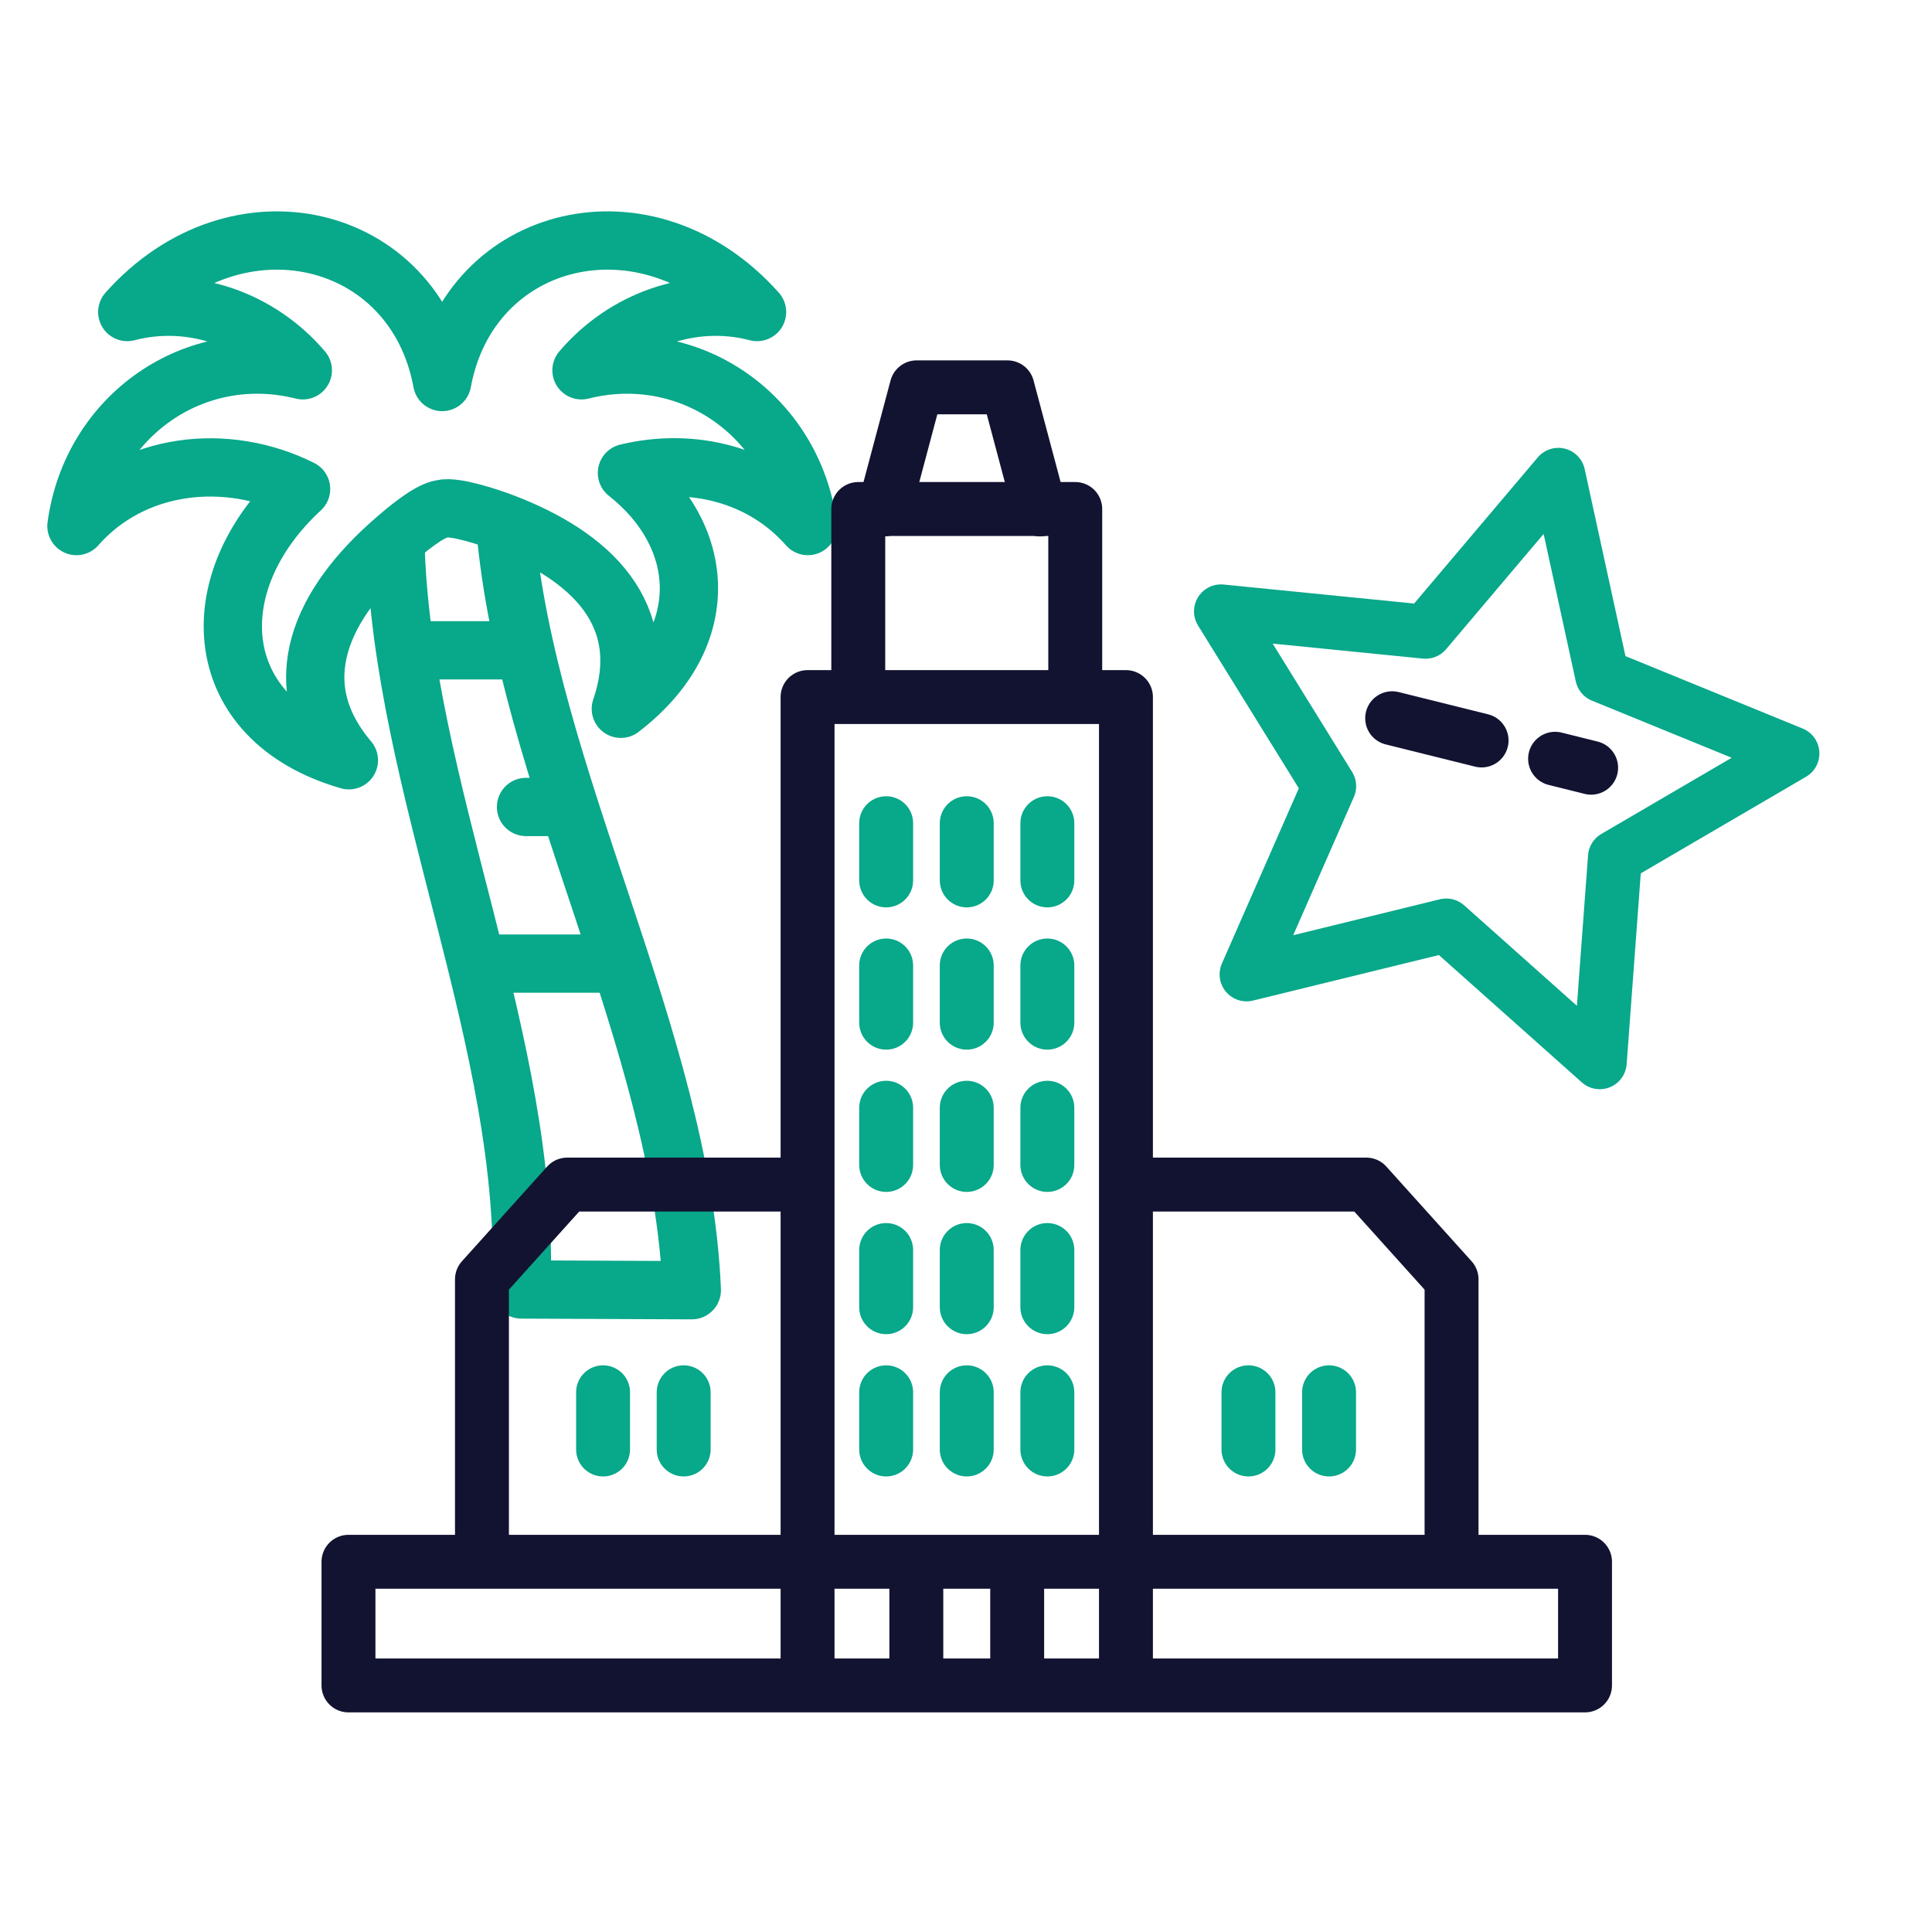
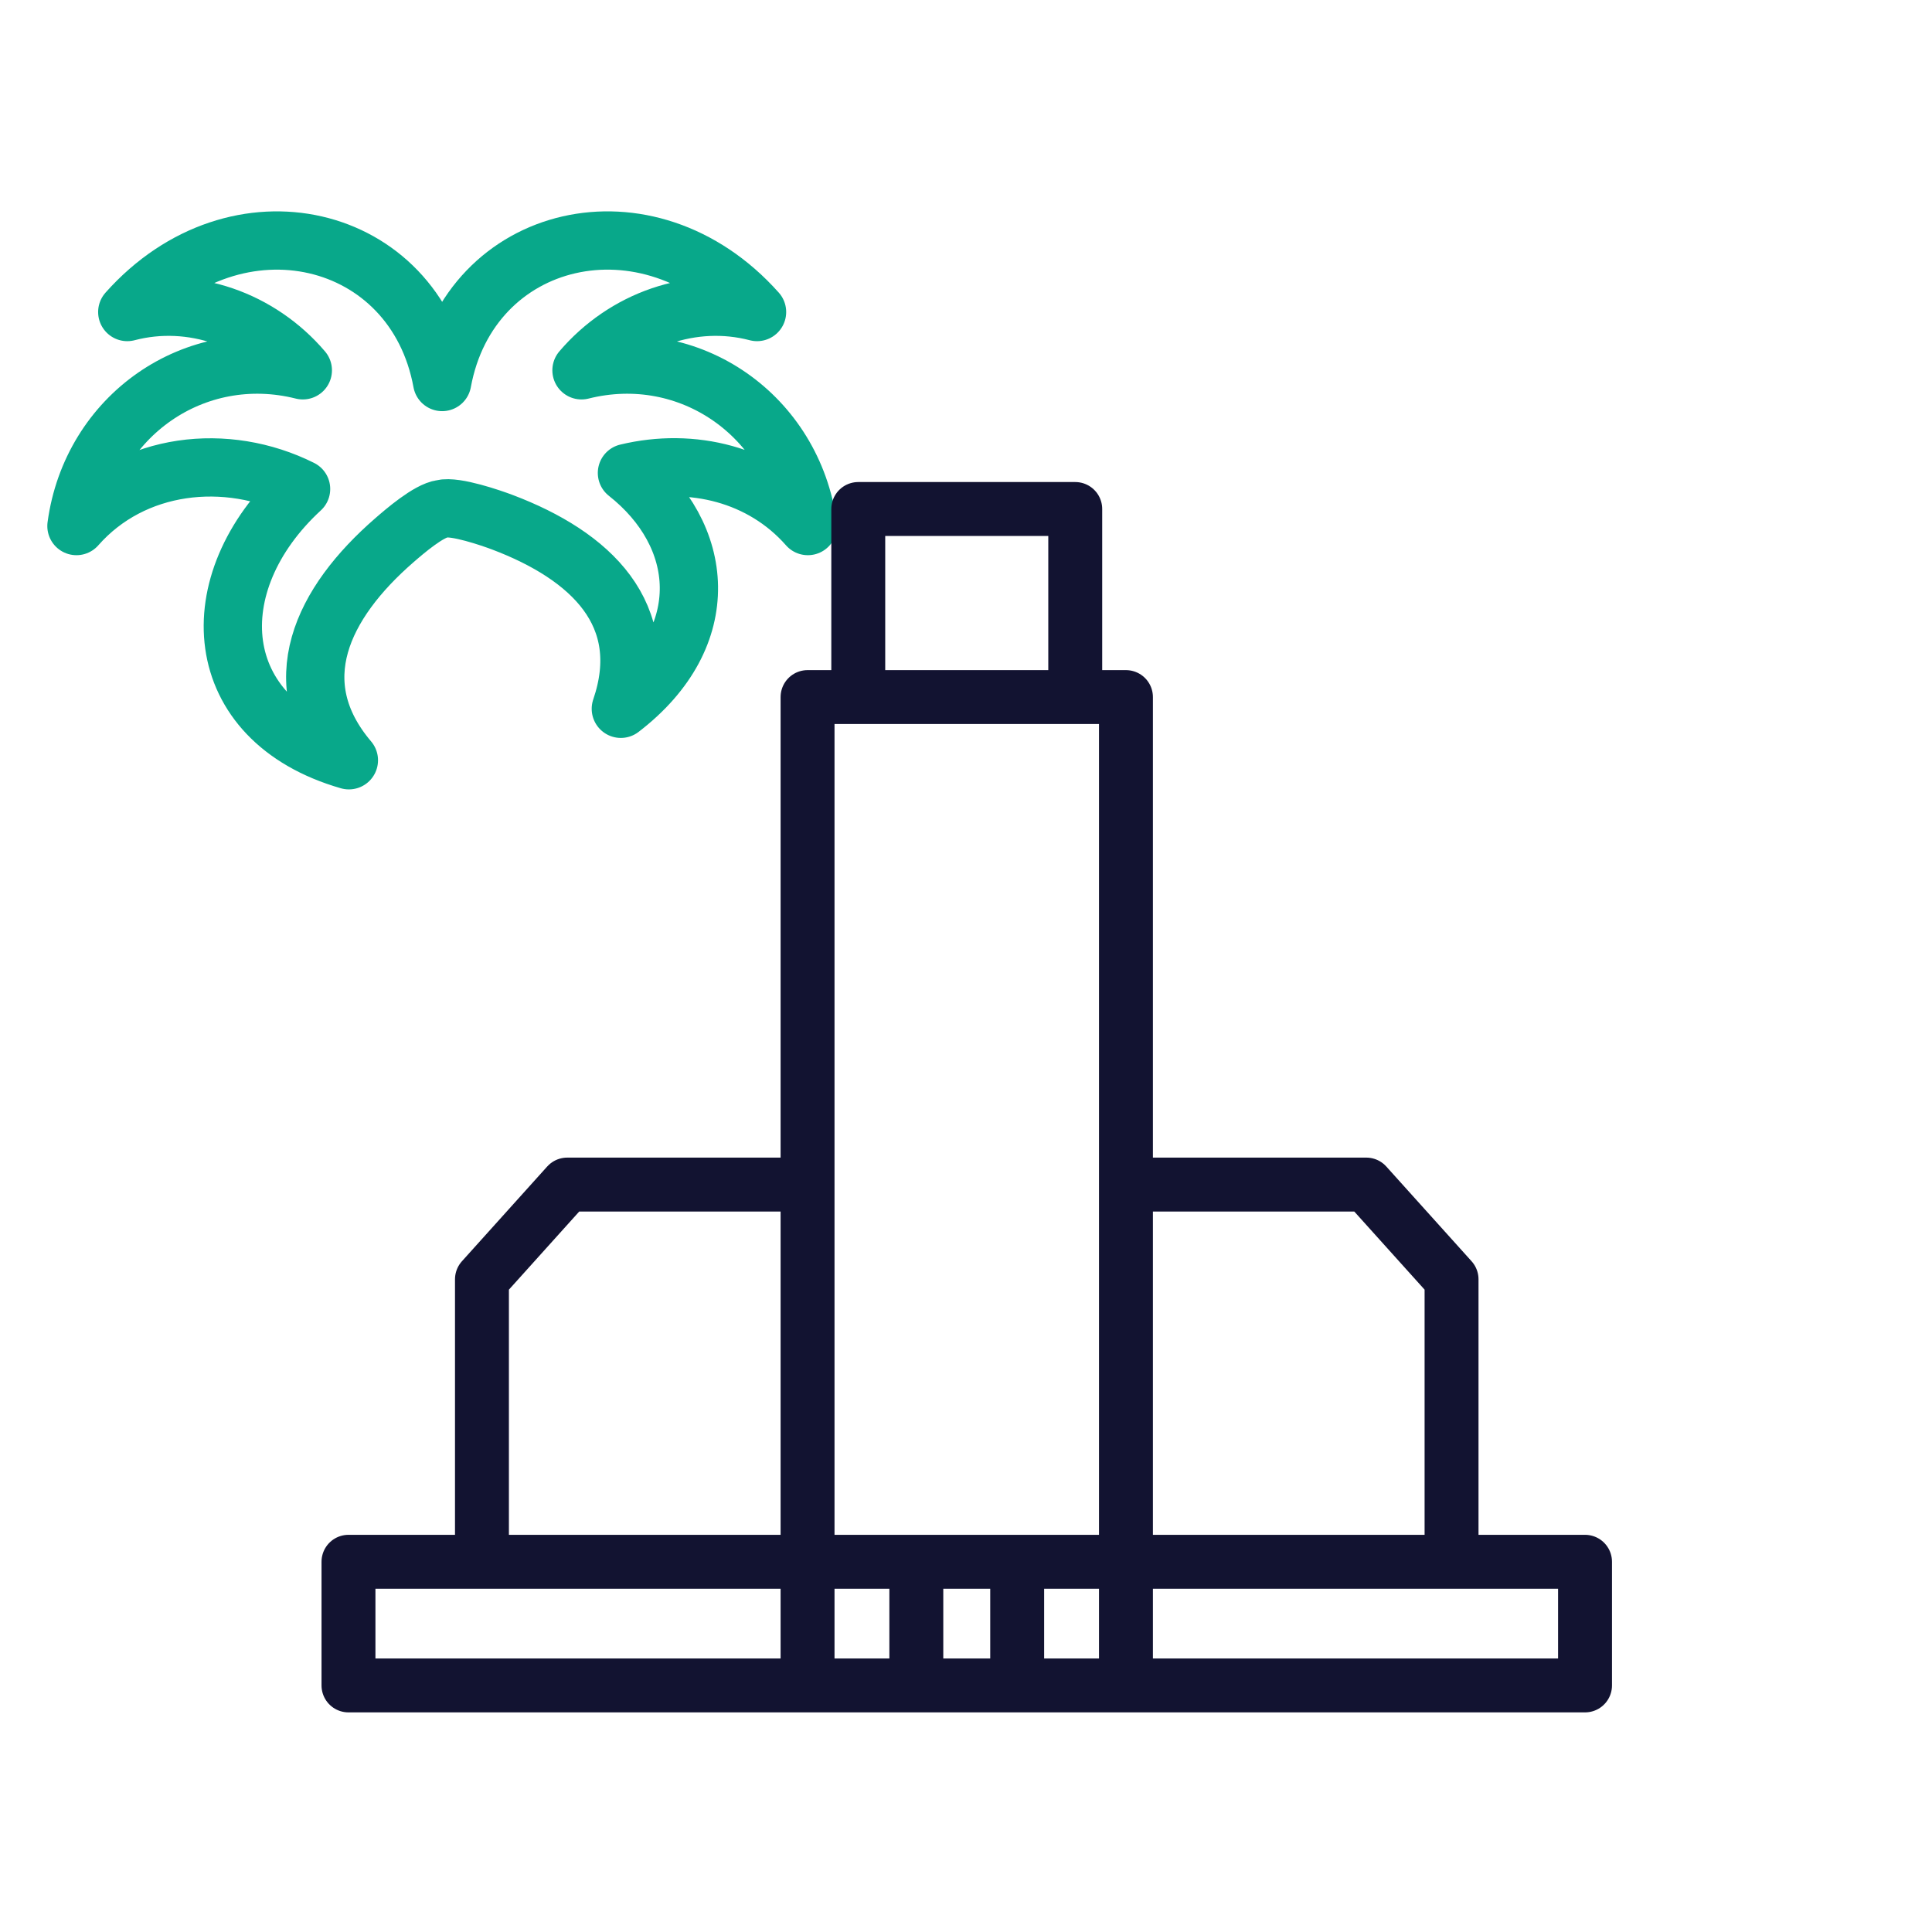
<svg xmlns="http://www.w3.org/2000/svg" width="430" height="430" viewbox="0 0 430 430">
  <g clip-path="url(#e)" id="gid1">
    <g fill="none" stroke-linecap="round" stroke-linejoin="round" clip-path="url(#f)" style="display:block" id="gid2">
      <g stroke="#08A88A" stroke-width="12.971" mask="url(#g)" style="display:block" id="gid3">
-         <path d="M112.445 117.026c4.718 55.916 39.233 114.209 41.527 170.133l-37.935-.164c2.244-54.7-26.664-111.607-28.03-166.3m50.127 93.772H106.27m20.37-34.865h-9.567m-.242-34.867H90.19" class="primary" id="pid1" />
        <path d="M139.537 105.263c17.418 13.732 19.808 36.252-1.36 52.491 7.179-20.997-6.72-34.083-26.325-41.507-2.474-.937-10.52-3.718-13.443-2.992v.003c-3.006.392-8.344 4.993-10.64 6.989-16.087 13.97-24.754 31.709-10.12 48.962-31.23-8.992-33.346-39.462-10.64-60.377-16.585-8.293-37.435-6.03-49.994 8.25 3.3-24.475 26.246-40.721 50.382-34.665-9.544-11.204-24.658-16.752-39.072-12.97 24.332-27.33 63.973-17.735 70.084 15.577 6.107-33.296 45.738-42.922 70.084-15.577-14.412-3.782-29.528 1.764-39.072 12.97 24.13-6.055 47.08 10.184 50.382 34.665-10.205-11.604-25.85-15.3-40.266-11.819z" class="primary" id="pid2" />
      </g>
      <g stroke-width="12" mask="url(#h)" style="display:block" id="gid4">
-         <path stroke="#121331" d="m196.771 113.386 7.239-27.176h20.224l7.239 27.176" class="secondary" id="pid3" />
        <path stroke="#121331" d="M191.022 155.147v-41.86h48.292v41.86M179.736 347.6V155.147H250.6V347.6m102.176 27.52H77.56V347.6h275.216v27.52zM250.598 263.645h53.491l18.979 21.086V347.6m-215.8 0v-62.869l18.979-21.086h53.491m-.002 83.955v27.52M250.6 347.6v27.52m-24.208 0V347.6m-22.448 27.52V347.6" class="secondary" id="pid4" />
-         <path stroke="#08A88A" d="M277.865 309.876v12.732m17.937-12.732v12.732m-161.578-12.732v12.732m17.938-12.732v12.732m45.068-139.39v12.732m17.938-12.732v12.732m17.937-12.732v12.732m-35.875 18.932v12.732m17.938-12.732v12.732m17.937-12.732v12.732m-35.875 18.933v12.732m17.938-12.732v12.732m17.937-12.732v12.732m-35.875 18.933v12.732m17.938-12.732v12.732m17.937-12.732v12.732m-35.875 18.932v12.732m17.938-12.732v12.732m17.937-12.732v12.732" class="primary" id="pid5" />
      </g>
      <g stroke-width="12" style="display:block" id="gid5">
-         <path stroke="#08A88A" d="m346.835 105.679 9.748 44.707 42.356 17.315-39.507 23.087-3.379 45.633-34.165-30.439-44.444 10.888 18.392-41.899-24.089-38.904 45.532 4.544 29.556-34.932z" class="primary" id="pid6" />
-         <path stroke="#121331" d="m309.847 159.855 19.906 4.95m16.357 4.068 8.024 1.996" class="secondary" id="pid7" />
-       </g>
+         </g>
    </g>
  </g>
</svg>